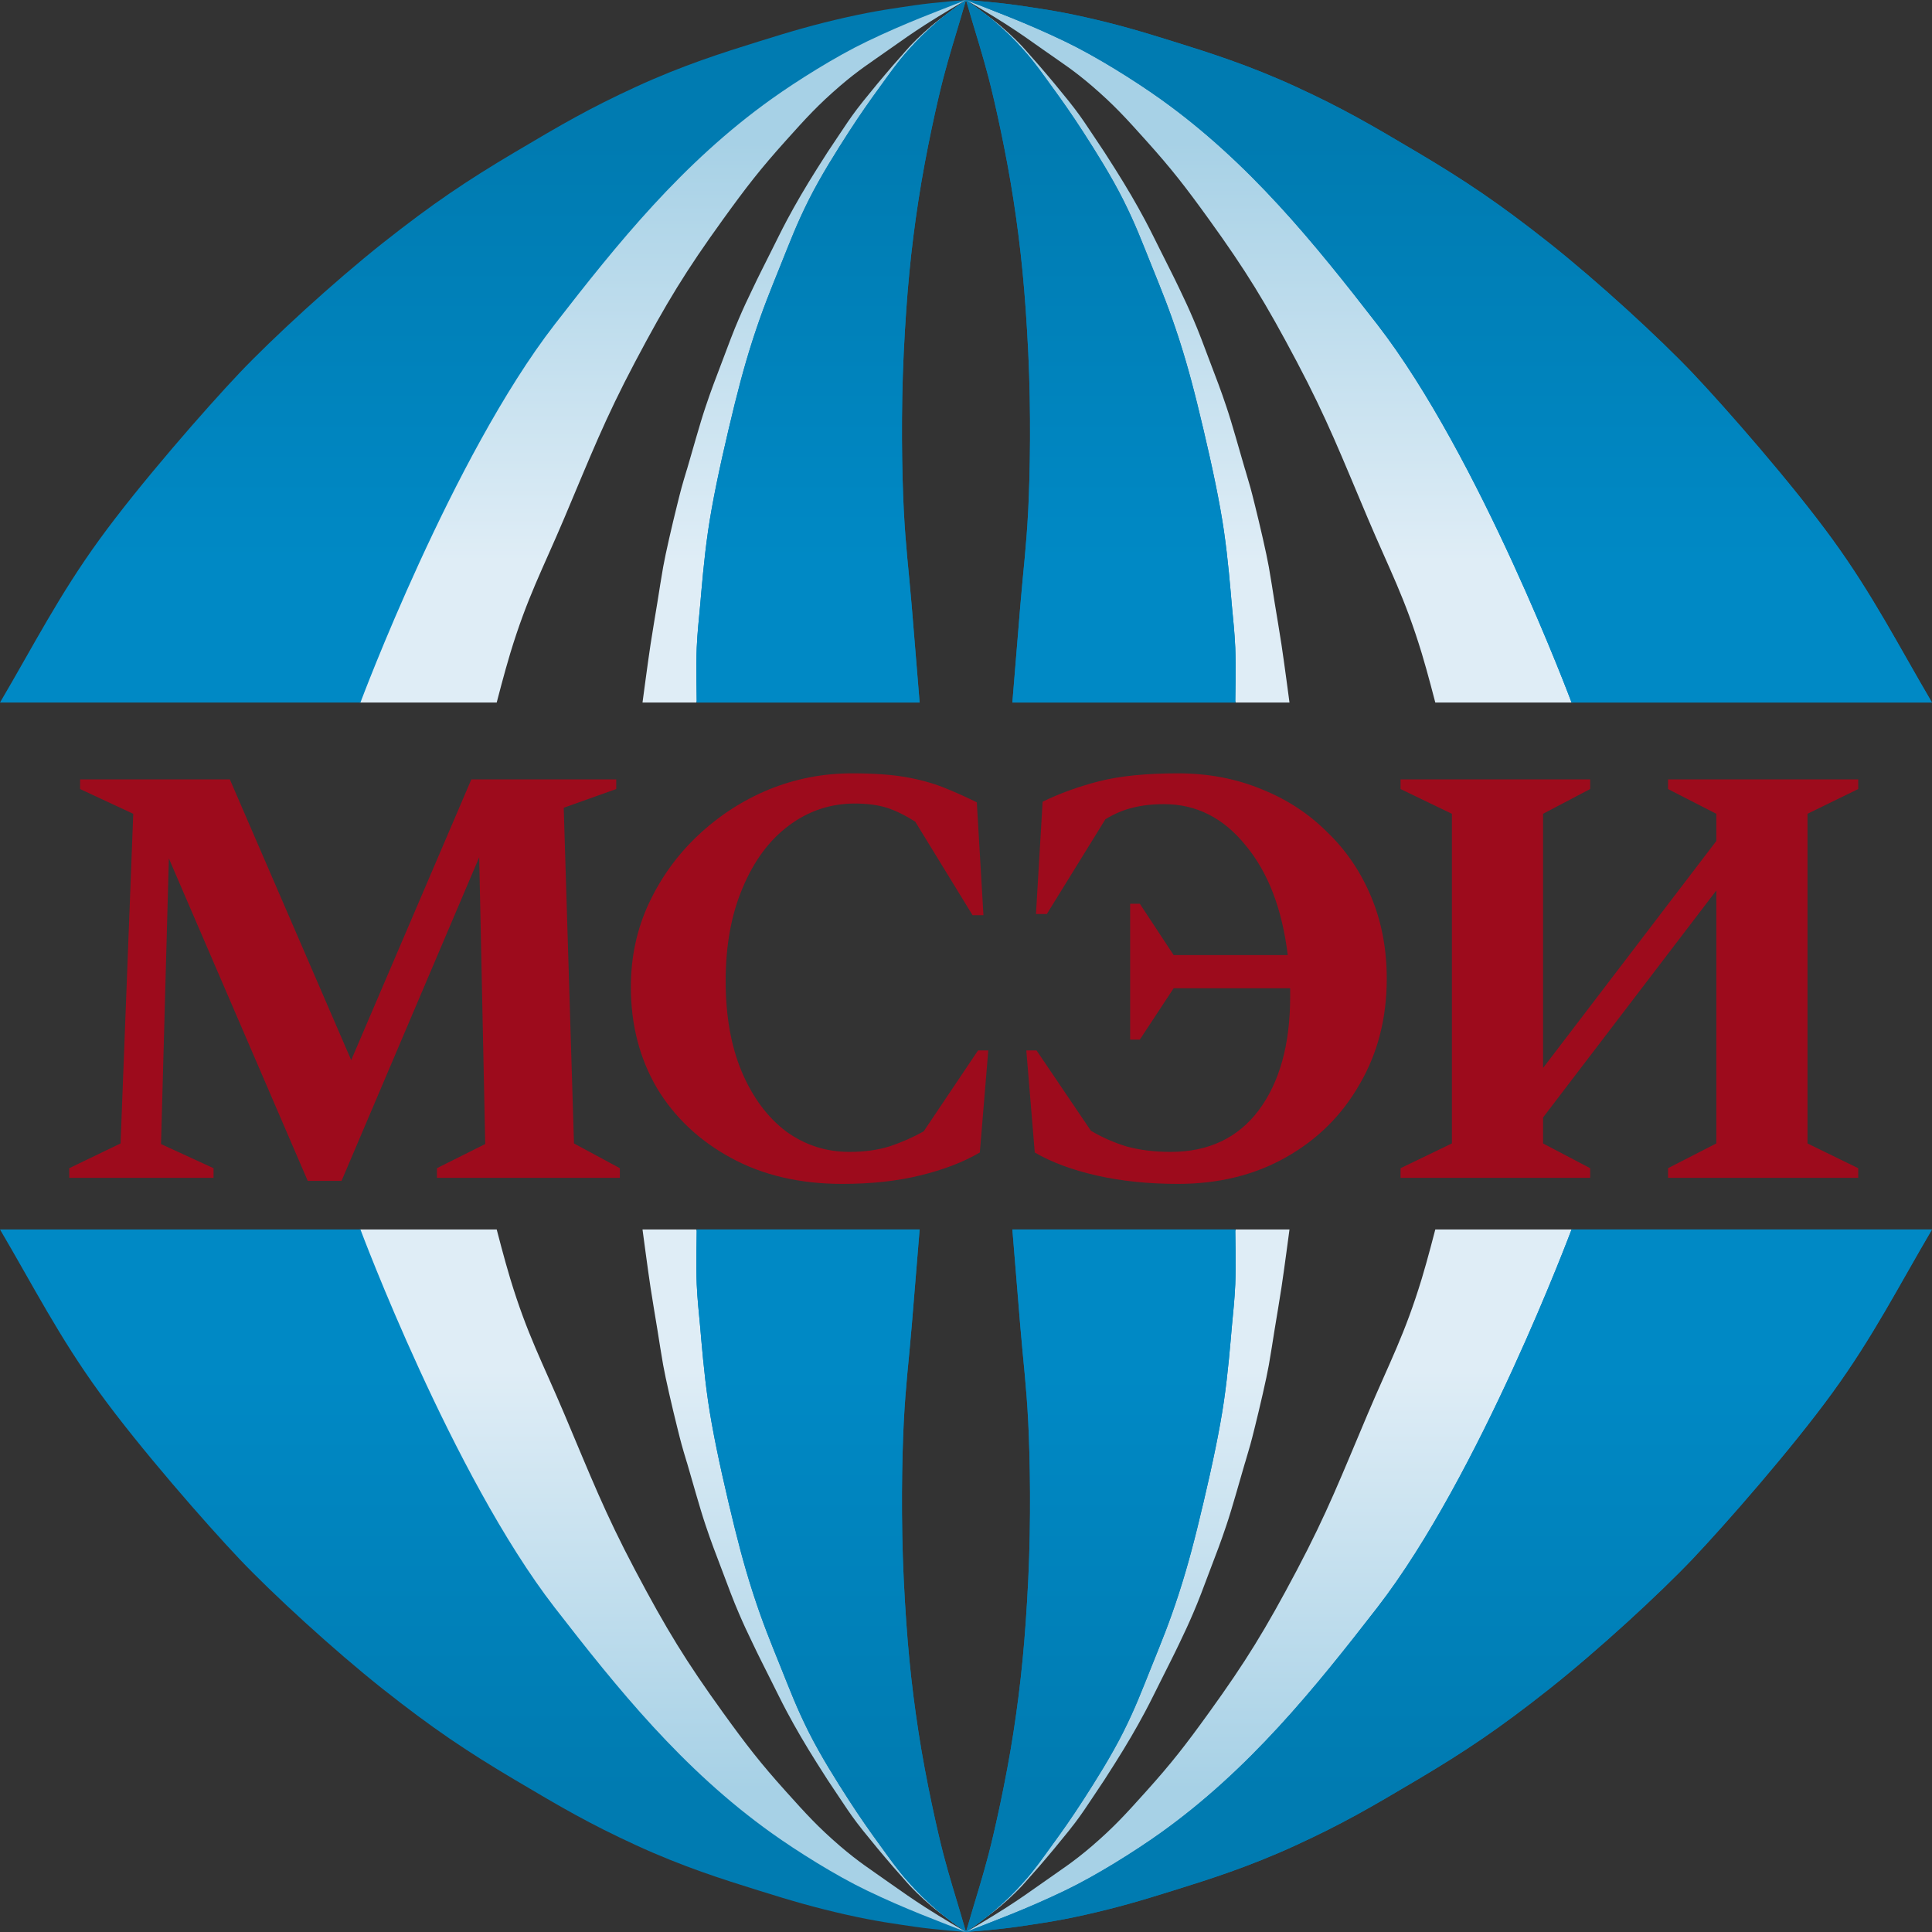
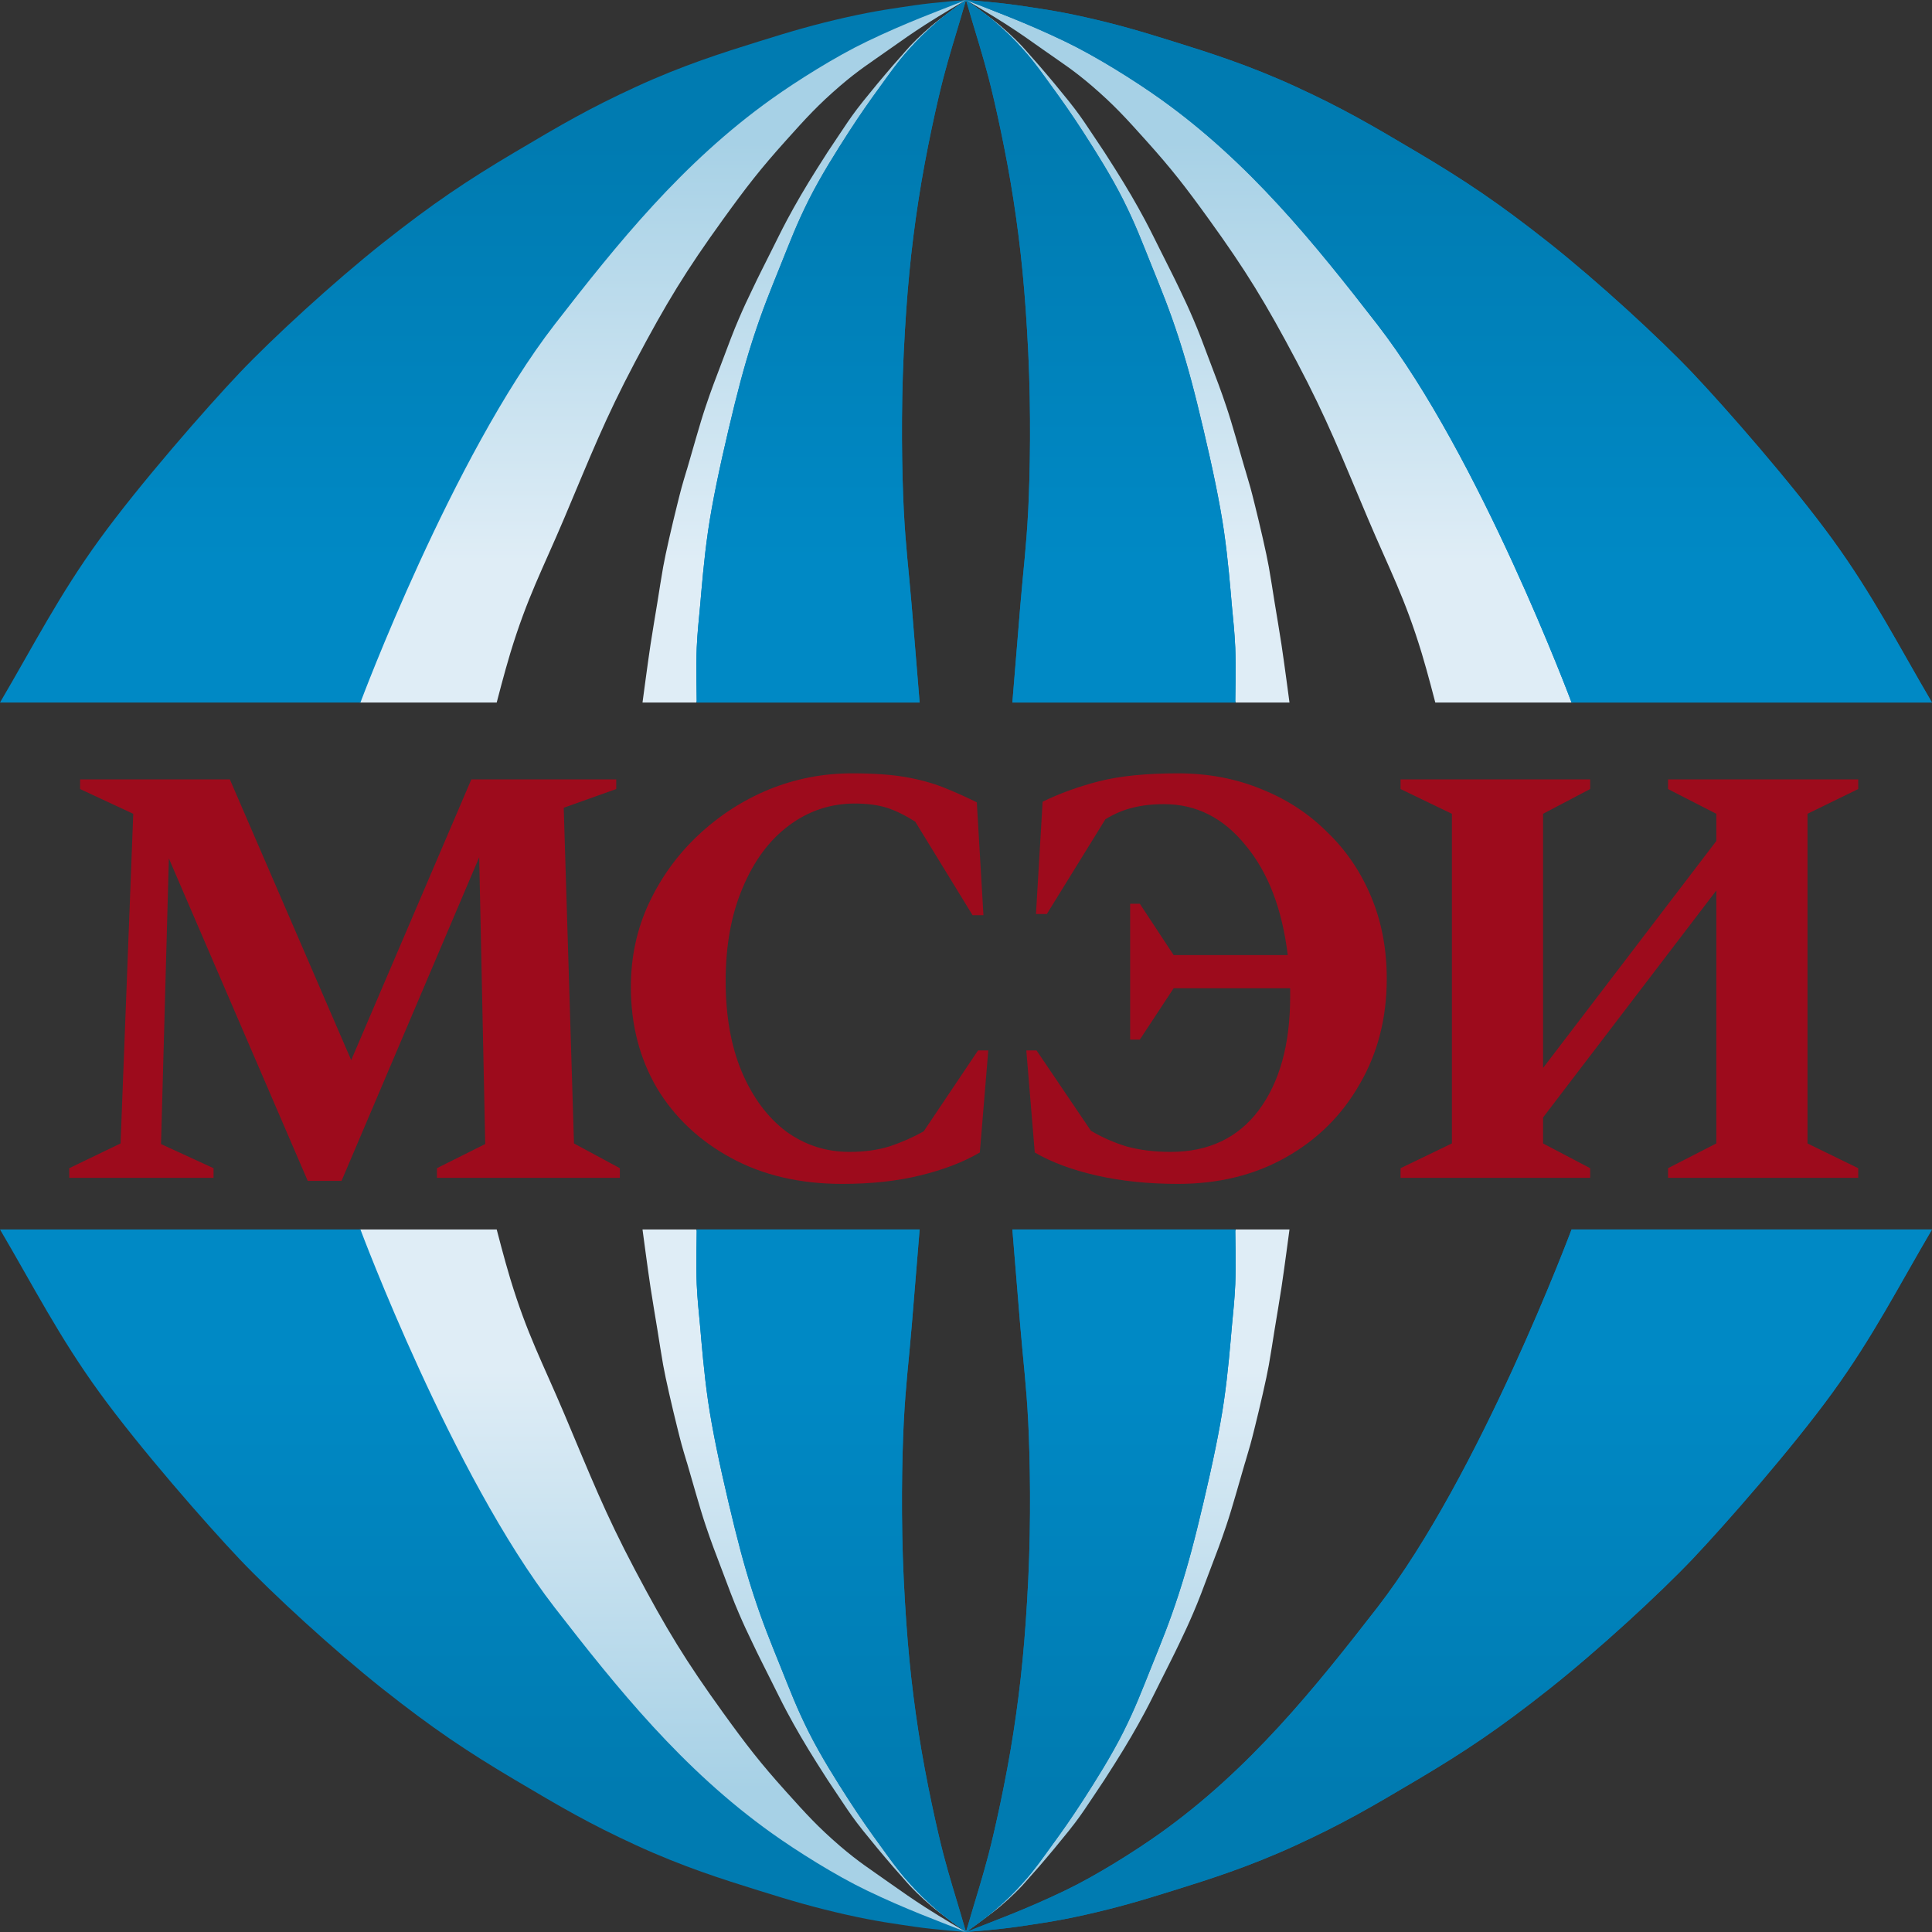
<svg xmlns="http://www.w3.org/2000/svg" version="1.1" width="1000" height="1000">
  <rect width="100%" height="100%" fill="#333333" stroke="none" />
  <style> #light-icon { display: inline; } #dark-icon { display: none; } @media (prefers-color-scheme: dark) { #light-icon { display: none; } #dark-icon { display: inline; } } </style>
  <g id="light-icon">
    <svg version="1.1" width="1000" height="1000">
      <g>
        <g transform="matrix(31.25,0,0,31.25,0,0)">
          <svg version="1.1" width="32" height="32">
            <svg width="32" height="32" viewBox="0 0 32 32" fill="none">
              <g clip-path="url(#clip0_23_46)">
                <path d="M23.773 11.636H26.047V9.047L23.288 3.636L19.579 1.105C19.579 1.105 17.579 0.384 16.876 0.204C16.173 0.023 16 0 16 0C16 0 16.411 0.239 16.671 0.407C16.906 0.559 17.036 0.651 17.267 0.815C17.591 1.044 17.777 1.158 18.088 1.425C18.452 1.739 18.644 1.95 18.982 2.327C19.408 2.801 19.635 3.094 20.026 3.636C20.638 4.485 20.959 5.008 21.48 5.993C21.985 6.948 22.216 7.548 22.654 8.582C23.018 9.442 23.266 9.891 23.549 10.822C23.644 11.134 23.773 11.636 23.773 11.636Z" fill="url(#paint0_linear_23_46)" />
                <path d="M8.227 11.636H5.953V9.047L8.712 3.636L12.421 1.105C12.421 1.105 14.421 0.384 15.124 0.204C15.827 0.023 16 0 16 0C16 0 15.589 0.239 15.329 0.407C15.094 0.559 14.964 0.651 14.732 0.815C14.409 1.044 14.223 1.158 13.912 1.425C13.548 1.739 13.356 1.95 13.018 2.327C12.592 2.801 12.365 3.094 11.974 3.636C11.362 4.485 11.041 5.008 10.52 5.993C10.015 6.948 9.783 7.548 9.346 8.582C8.982 9.442 8.734 9.891 8.451 10.822C8.356 11.134 8.227 11.636 8.227 11.636Z" fill="url(#paint1_linear_23_46)" />
                <path d="M10.642 11.636H11.535L16 0C16 0 15.747 0.181 15.562 0.321C15.377 0.461 15.189 0.642 15.106 0.729C15.022 0.816 14.979 0.871 14.897 0.962C14.815 1.054 14.757 1.121 14.669 1.225C14.564 1.348 14.506 1.419 14.403 1.546C14.321 1.647 14.274 1.702 14.194 1.808C14.071 1.971 14.007 2.072 13.89 2.246C13.747 2.458 13.667 2.579 13.529 2.8C13.424 2.968 13.365 3.063 13.263 3.237C13.172 3.394 13.122 3.483 13.035 3.645C12.928 3.846 12.873 3.965 12.769 4.17C12.65 4.409 12.556 4.591 12.466 4.783C12.374 4.974 12.323 5.081 12.238 5.279C12.152 5.476 12.059 5.725 11.953 6.008C11.846 6.29 11.784 6.447 11.687 6.737C11.589 7.027 11.471 7.461 11.383 7.758L11.374 7.786C11.293 8.055 11.285 8.083 11.212 8.378C11.136 8.683 11.024 9.164 10.984 9.391C10.944 9.617 10.926 9.746 10.889 9.974C10.852 10.202 10.817 10.4 10.775 10.674C10.733 10.948 10.642 11.636 10.642 11.636Z" fill="url(#paint2_linear_23_46)" />
                <path d="M21.358 11.636H20.465L16 0C16 0 16.253 0.181 16.438 0.321C16.623 0.461 16.811 0.642 16.894 0.729C16.978 0.816 17.021 0.871 17.103 0.962C17.185 1.054 17.243 1.121 17.331 1.225C17.436 1.348 17.494 1.419 17.597 1.546C17.679 1.647 17.726 1.702 17.806 1.808C17.929 1.971 17.993 2.072 18.11 2.246C18.253 2.458 18.333 2.579 18.471 2.8C18.576 2.968 18.635 3.063 18.737 3.237C18.828 3.394 18.878 3.483 18.965 3.645C19.072 3.846 19.127 3.965 19.231 4.17C19.35 4.409 19.444 4.591 19.535 4.783C19.626 4.974 19.677 5.081 19.762 5.279C19.848 5.476 19.941 5.725 20.047 6.008C20.154 6.29 20.216 6.447 20.313 6.737C20.411 7.027 20.529 7.461 20.617 7.758L20.626 7.786C20.706 8.055 20.715 8.083 20.788 8.378C20.864 8.683 20.976 9.164 21.016 9.391C21.056 9.617 21.074 9.746 21.111 9.974C21.148 10.202 21.183 10.4 21.225 10.674C21.267 10.948 21.358 11.636 21.358 11.636Z" fill="url(#paint3_linear_23_46)" />
                <path d="M15.232 11.636H11.54C11.54 11.636 11.528 11.004 11.54 10.728C11.553 10.452 11.572 10.299 11.597 10.024C11.621 9.75 11.659 9.268 11.728 8.793C11.797 8.318 11.922 7.729 12.065 7.123C12.208 6.516 12.32 6.083 12.477 5.598C12.635 5.114 12.753 4.829 12.927 4.397C13.101 3.964 13.194 3.715 13.395 3.312C13.597 2.91 13.853 2.506 14.051 2.198C14.25 1.89 14.404 1.672 14.576 1.436C14.748 1.201 14.841 1.06 15.026 0.85C15.21 0.64 15.354 0.504 15.532 0.352C15.71 0.199 16 0 16 0C16 0 15.931 0.232 15.888 0.381C15.844 0.53 15.719 0.929 15.625 1.29C15.531 1.65 15.337 2.506 15.213 3.312C15.089 4.118 15.018 4.84 14.969 5.833C14.921 6.826 14.938 7.814 14.969 8.441C15.001 9.068 15.049 9.415 15.101 10.039L15.232 11.636Z" fill="#007BB1" />
                <path d="M15.232 11.636H11.54C11.54 11.636 11.528 11.004 11.54 10.728C11.553 10.452 11.572 10.299 11.597 10.024C11.621 9.75 11.659 9.268 11.728 8.793C11.797 8.318 11.922 7.729 12.065 7.123C12.208 6.516 12.32 6.083 12.477 5.598C12.635 5.114 12.753 4.829 12.927 4.397C13.101 3.964 13.194 3.715 13.395 3.312C13.597 2.91 13.853 2.506 14.051 2.198C14.25 1.89 14.404 1.672 14.576 1.436C14.748 1.201 14.841 1.06 15.026 0.85C15.21 0.64 15.354 0.504 15.532 0.352C15.71 0.199 16 0 16 0C16 0 15.931 0.232 15.888 0.381C15.844 0.53 15.719 0.929 15.625 1.29C15.531 1.65 15.337 2.506 15.213 3.312C15.089 4.118 15.018 4.84 14.969 5.833C14.921 6.826 14.938 7.814 14.969 8.441C15.001 9.068 15.049 9.415 15.101 10.039L15.232 11.636Z" fill="url(#paint4_linear_23_46)" />
                <path d="M16.768 11.636H20.46C20.46 11.636 20.472 11.004 20.46 10.728C20.447 10.452 20.428 10.299 20.403 10.024C20.379 9.75 20.341 9.268 20.272 8.793C20.203 8.318 20.078 7.729 19.935 7.123C19.792 6.516 19.68 6.083 19.523 5.598C19.365 5.114 19.247 4.829 19.073 4.397C18.899 3.964 18.806 3.715 18.605 3.312C18.403 2.91 18.147 2.506 17.949 2.198C17.75 1.89 17.596 1.672 17.424 1.436C17.252 1.201 17.159 1.06 16.974 0.85C16.79 0.64 16.646 0.504 16.468 0.352C16.29 0.199 16 0 16 0C16 0 16.069 0.232 16.112 0.381C16.156 0.53 16.281 0.929 16.375 1.29C16.469 1.65 16.663 2.506 16.787 3.312C16.911 4.118 16.982 4.84 17.031 5.833C17.079 6.826 17.062 7.814 17.031 8.441C16.999 9.068 16.951 9.415 16.899 10.039L16.768 11.636Z" fill="#007BB1" />
                <path d="M16.768 11.636H20.46C20.46 11.636 20.472 11.004 20.46 10.728C20.447 10.452 20.428 10.299 20.403 10.024C20.379 9.75 20.341 9.268 20.272 8.793C20.203 8.318 20.078 7.729 19.935 7.123C19.792 6.516 19.68 6.083 19.523 5.598C19.365 5.114 19.247 4.829 19.073 4.397C18.899 3.964 18.806 3.715 18.605 3.312C18.403 2.91 18.147 2.506 17.949 2.198C17.75 1.89 17.596 1.672 17.424 1.436C17.252 1.201 17.159 1.06 16.974 0.85C16.79 0.64 16.646 0.504 16.468 0.352C16.29 0.199 16 0 16 0C16 0 16.069 0.232 16.112 0.381C16.156 0.53 16.281 0.929 16.375 1.29C16.469 1.65 16.663 2.506 16.787 3.312C16.911 4.118 16.982 4.84 17.031 5.833C17.079 6.826 17.062 7.814 17.031 8.441C16.999 9.068 16.951 9.415 16.899 10.039L16.768 11.636Z" fill="url(#paint5_linear_23_46)" />
                <path d="M26.03 11.636H32C31.446 10.694 31.021 9.855 30.353 8.936C29.686 8.016 28.58 6.754 28.033 6.177C27.485 5.601 26.479 4.674 25.656 4.022C24.833 3.371 24.27 2.994 23.485 2.528C22.701 2.063 22.239 1.793 21.464 1.437C20.69 1.081 20.024 0.871 19.443 0.69C18.863 0.508 18.492 0.402 17.984 0.287C17.475 0.173 17.17 0.135 16.842 0.086C16.514 0.038 16 0 16 0C16.467 0.185 17.002 0.379 17.647 0.69C18.159 0.936 18.8 1.339 19.219 1.638C20.697 2.693 21.775 4.036 22.812 5.373C24.511 7.566 26.03 11.636 26.03 11.636Z" fill="#007BB1" />
                <path d="M26.03 11.636H32C31.446 10.694 31.021 9.855 30.353 8.936C29.686 8.016 28.58 6.754 28.033 6.177C27.485 5.601 26.479 4.674 25.656 4.022C24.833 3.371 24.27 2.994 23.485 2.528C22.701 2.063 22.239 1.793 21.464 1.437C20.69 1.081 20.024 0.871 19.443 0.69C18.863 0.508 18.492 0.402 17.984 0.287C17.475 0.173 17.17 0.135 16.842 0.086C16.514 0.038 16 0 16 0C16.467 0.185 17.002 0.379 17.647 0.69C18.159 0.936 18.8 1.339 19.219 1.638C20.697 2.693 21.775 4.036 22.812 5.373C24.511 7.566 26.03 11.636 26.03 11.636Z" fill="url(#paint6_linear_23_46)" />
                <path d="M5.97 11.636H0C0.554 10.694 0.979 9.855 1.647 8.936C2.314 8.016 3.42 6.754 3.967 6.177C4.514 5.601 5.521 4.674 6.344 4.022C7.167 3.371 7.73 2.994 8.515 2.528C9.299 2.063 9.761 1.793 10.536 1.437C11.31 1.081 11.976 0.871 12.557 0.69C13.137 0.508 13.508 0.402 14.016 0.287C14.525 0.173 14.83 0.135 15.158 0.086C15.486 0.038 16 0 16 0C15.533 0.185 14.998 0.379 14.353 0.69C13.841 0.936 13.2 1.339 12.781 1.638C11.303 2.693 10.225 4.036 9.188 5.373C7.489 7.566 5.97 11.636 5.97 11.636Z" fill="url(#paint7_linear_23_46)" />
-                 <path d="M23.773 20.364H26.047V22.953L23.288 28.364L19.579 30.895C19.579 30.895 17.579 31.616 16.876 31.796C16.173 31.977 16 32 16 32C16 32 16.411 31.761 16.671 31.593C16.906 31.441 17.036 31.349 17.267 31.186C17.591 30.956 17.777 30.842 18.088 30.575C18.452 30.261 18.644 30.049 18.982 29.673C19.408 29.199 19.635 28.906 20.026 28.364C20.638 27.515 20.959 26.992 21.48 26.007C21.985 25.052 22.216 24.452 22.654 23.418C23.018 22.558 23.266 22.109 23.549 21.178C23.644 20.866 23.773 20.364 23.773 20.364Z" fill="url(#paint8_linear_23_46)" />
                <path d="M8.227 20.364H5.953V22.953L8.712 28.364L12.421 30.895C12.421 30.895 14.421 31.616 15.124 31.796C15.827 31.977 16 32 16 32C16 32 15.589 31.761 15.329 31.593C15.094 31.441 14.964 31.349 14.732 31.186C14.409 30.956 14.223 30.842 13.912 30.575C13.548 30.261 13.356 30.049 13.018 29.673C12.592 29.199 12.365 28.906 11.974 28.364C11.362 27.515 11.041 26.992 10.52 26.007C10.015 25.052 9.783 24.452 9.346 23.418C8.982 22.558 8.734 22.109 8.451 21.178C8.356 20.866 8.227 20.364 8.227 20.364Z" fill="url(#paint9_linear_23_46)" />
                <path d="M10.642 20.364H11.535L16 32C16 32 15.747 31.82 15.562 31.679C15.377 31.539 15.189 31.358 15.106 31.271C15.022 31.184 14.979 31.129 14.897 31.038C14.815 30.947 14.757 30.879 14.669 30.775C14.564 30.652 14.506 30.581 14.403 30.454C14.321 30.353 14.274 30.298 14.194 30.192C14.071 30.029 14.007 29.928 13.89 29.754C13.747 29.542 13.667 29.421 13.529 29.2C13.424 29.032 13.365 28.937 13.263 28.763C13.172 28.606 13.122 28.517 13.035 28.355C12.928 28.154 12.873 28.035 12.769 27.83C12.65 27.591 12.556 27.409 12.466 27.217C12.374 27.026 12.323 26.919 12.238 26.721C12.152 26.524 12.059 26.275 11.953 25.992C11.846 25.71 11.784 25.553 11.687 25.263C11.589 24.973 11.471 24.539 11.383 24.242L11.374 24.214C11.293 23.945 11.285 23.917 11.212 23.622C11.136 23.317 11.024 22.836 10.984 22.609C10.944 22.383 10.926 22.254 10.889 22.026C10.852 21.798 10.817 21.6 10.775 21.326C10.733 21.052 10.642 20.364 10.642 20.364Z" fill="url(#paint10_linear_23_46)" />
                <path d="M21.358 20.364H20.465L16 32C16 32 16.253 31.82 16.438 31.679C16.623 31.539 16.811 31.358 16.894 31.271C16.978 31.184 17.021 31.129 17.103 31.038C17.185 30.947 17.243 30.879 17.331 30.775C17.436 30.652 17.494 30.581 17.597 30.454C17.679 30.353 17.726 30.298 17.806 30.192C17.929 30.029 17.993 29.928 18.11 29.754C18.253 29.542 18.333 29.421 18.471 29.2C18.576 29.032 18.635 28.937 18.737 28.763C18.828 28.606 18.878 28.517 18.965 28.355C19.072 28.154 19.127 28.035 19.231 27.83C19.35 27.591 19.444 27.409 19.535 27.217C19.626 27.026 19.677 26.919 19.762 26.721C19.848 26.524 19.941 26.275 20.047 25.992C20.154 25.71 20.216 25.553 20.313 25.263C20.411 24.973 20.529 24.539 20.617 24.242L20.626 24.214C20.706 23.945 20.715 23.917 20.788 23.622C20.864 23.317 20.976 22.836 21.016 22.609C21.056 22.383 21.074 22.254 21.111 22.026C21.148 21.798 21.183 21.6 21.225 21.326C21.267 21.052 21.358 20.364 21.358 20.364Z" fill="url(#paint11_linear_23_46)" />
                <path d="M15.232 20.364H11.54C11.54 20.364 11.528 20.996 11.54 21.272C11.553 21.548 11.572 21.701 11.597 21.976C11.621 22.25 11.659 22.732 11.728 23.207C11.797 23.682 11.922 24.271 12.065 24.878C12.208 25.484 12.32 25.917 12.477 26.402C12.635 26.886 12.753 27.171 12.927 27.603C13.101 28.036 13.194 28.285 13.395 28.688C13.597 29.09 13.853 29.494 14.051 29.802C14.25 30.11 14.404 30.328 14.576 30.564C14.748 30.799 14.841 30.94 15.026 31.15C15.21 31.36 15.354 31.496 15.532 31.648C15.71 31.801 16 32 16 32C16 32 15.931 31.768 15.888 31.619C15.844 31.47 15.719 31.071 15.625 30.71C15.531 30.35 15.337 29.494 15.213 28.688C15.089 27.882 15.018 27.16 14.969 26.167C14.921 25.174 14.938 24.186 14.969 23.558C15.001 22.931 15.049 22.585 15.101 21.961L15.232 20.364Z" fill="#007BB1" />
                <path d="M15.232 20.364H11.54C11.54 20.364 11.528 20.996 11.54 21.272C11.553 21.548 11.572 21.701 11.597 21.976C11.621 22.25 11.659 22.732 11.728 23.207C11.797 23.682 11.922 24.271 12.065 24.878C12.208 25.484 12.32 25.917 12.477 26.402C12.635 26.886 12.753 27.171 12.927 27.603C13.101 28.036 13.194 28.285 13.395 28.688C13.597 29.09 13.853 29.494 14.051 29.802C14.25 30.11 14.404 30.328 14.576 30.564C14.748 30.799 14.841 30.94 15.026 31.15C15.21 31.36 15.354 31.496 15.532 31.648C15.71 31.801 16 32 16 32C16 32 15.931 31.768 15.888 31.619C15.844 31.47 15.719 31.071 15.625 30.71C15.531 30.35 15.337 29.494 15.213 28.688C15.089 27.882 15.018 27.16 14.969 26.167C14.921 25.174 14.938 24.186 14.969 23.558C15.001 22.931 15.049 22.585 15.101 21.961L15.232 20.364Z" fill="url(#paint12_linear_23_46)" />
                <path d="M16.768 20.364H20.46C20.46 20.364 20.472 20.996 20.46 21.272C20.447 21.548 20.428 21.701 20.403 21.976C20.379 22.25 20.341 22.732 20.272 23.207C20.203 23.682 20.078 24.271 19.935 24.878C19.792 25.484 19.68 25.917 19.523 26.402C19.365 26.886 19.247 27.171 19.073 27.603C18.899 28.036 18.806 28.285 18.605 28.688C18.403 29.09 18.147 29.494 17.949 29.802C17.75 30.11 17.596 30.328 17.424 30.564C17.252 30.799 17.159 30.94 16.974 31.15C16.79 31.36 16.646 31.496 16.468 31.648C16.29 31.801 16 32 16 32C16 32 16.069 31.768 16.112 31.619C16.156 31.47 16.281 31.071 16.375 30.71C16.469 30.35 16.663 29.494 16.787 28.688C16.911 27.882 16.982 27.16 17.031 26.167C17.079 25.174 17.062 24.186 17.031 23.558C16.999 22.931 16.951 22.585 16.899 21.961L16.768 20.364Z" fill="#007BB1" />
                <path d="M16.768 20.364H20.46C20.46 20.364 20.472 20.996 20.46 21.272C20.447 21.548 20.428 21.701 20.403 21.976C20.379 22.25 20.341 22.732 20.272 23.207C20.203 23.682 20.078 24.271 19.935 24.878C19.792 25.484 19.68 25.917 19.523 26.402C19.365 26.886 19.247 27.171 19.073 27.603C18.899 28.036 18.806 28.285 18.605 28.688C18.403 29.09 18.147 29.494 17.949 29.802C17.75 30.11 17.596 30.328 17.424 30.564C17.252 30.799 17.159 30.94 16.974 31.15C16.79 31.36 16.646 31.496 16.468 31.648C16.29 31.801 16 32 16 32C16 32 16.069 31.768 16.112 31.619C16.156 31.47 16.281 31.071 16.375 30.71C16.469 30.35 16.663 29.494 16.787 28.688C16.911 27.882 16.982 27.16 17.031 26.167C17.079 25.174 17.062 24.186 17.031 23.558C16.999 22.931 16.951 22.585 16.899 21.961L16.768 20.364Z" fill="url(#paint13_linear_23_46)" />
                <path d="M26.03 20.364H32C31.446 21.306 31.021 22.145 30.353 23.064C29.686 23.984 28.58 25.246 28.033 25.823C27.485 26.399 26.479 27.326 25.656 27.978C24.833 28.629 24.27 29.006 23.485 29.472C22.701 29.937 22.239 30.207 21.464 30.563C20.69 30.919 20.024 31.129 19.443 31.31C18.863 31.492 18.492 31.598 17.984 31.713C17.475 31.827 17.17 31.865 16.842 31.914C16.514 31.962 16 32 16 32C16.467 31.815 17.002 31.621 17.647 31.31C18.159 31.064 18.8 30.661 19.219 30.362C20.697 29.307 21.775 27.964 22.812 26.627C24.511 24.434 26.03 20.364 26.03 20.364Z" fill="#007BB1" />
                <path d="M26.03 20.364H32C31.446 21.306 31.021 22.145 30.353 23.064C29.686 23.984 28.58 25.246 28.033 25.823C27.485 26.399 26.479 27.326 25.656 27.978C24.833 28.629 24.27 29.006 23.485 29.472C22.701 29.937 22.239 30.207 21.464 30.563C20.69 30.919 20.024 31.129 19.443 31.31C18.863 31.492 18.492 31.598 17.984 31.713C17.475 31.827 17.17 31.865 16.842 31.914C16.514 31.962 16 32 16 32C16.467 31.815 17.002 31.621 17.647 31.31C18.159 31.064 18.8 30.661 19.219 30.362C20.697 29.307 21.775 27.964 22.812 26.627C24.511 24.434 26.03 20.364 26.03 20.364Z" fill="url(#paint14_linear_23_46)" />
                <path d="M5.97 20.364H0C0.554 21.306 0.979 22.145 1.647 23.064C2.314 23.984 3.42 25.246 3.967 25.823C4.514 26.399 5.521 27.326 6.344 27.978C7.167 28.629 7.73 29.006 8.515 29.472C9.299 29.937 9.761 30.207 10.536 30.563C11.31 30.919 11.976 31.129 12.557 31.31C13.137 31.492 13.508 31.598 14.016 31.713C14.525 31.827 14.83 31.865 15.158 31.914C15.486 31.962 16 32 16 32C15.533 31.815 14.998 31.621 14.353 31.31C13.841 31.064 13.2 30.661 12.781 30.362C11.303 29.307 10.225 27.964 9.188 26.627C7.489 24.434 5.97 20.364 5.97 20.364Z" fill="url(#paint15_linear_23_46)" />
                <path d="M1.147 19.509V19.349L1.997 18.939L2.207 13.479L1.327 13.069V12.909H3.807L5.817 17.559L7.807 12.909H10.207V13.069L9.337 13.379L9.507 18.939L10.267 19.349V19.509H7.237V19.349L8.037 18.949L7.937 14.199L5.657 19.559H5.097L2.797 14.219L2.667 18.949L3.537 19.349V19.509H1.147ZM13.949 19.609C13.249 19.609 12.635 19.466 12.109 19.179C11.582 18.893 11.172 18.506 10.879 18.019C10.592 17.526 10.449 16.969 10.449 16.349C10.449 15.849 10.549 15.386 10.749 14.959C10.949 14.533 11.219 14.159 11.559 13.839C11.905 13.513 12.295 13.259 12.729 13.079C13.169 12.899 13.629 12.809 14.109 12.809C14.462 12.809 14.755 12.829 14.989 12.869C15.222 12.909 15.432 12.966 15.619 13.039C15.805 13.113 15.992 13.196 16.179 13.289L16.289 15.159H16.109L15.159 13.609C14.992 13.503 14.835 13.426 14.689 13.379C14.542 13.333 14.365 13.309 14.159 13.309C13.752 13.309 13.385 13.433 13.059 13.679C12.739 13.919 12.485 14.263 12.299 14.709C12.112 15.149 12.019 15.663 12.019 16.249C12.019 16.829 12.109 17.333 12.289 17.759C12.469 18.179 12.712 18.506 13.019 18.739C13.332 18.966 13.682 19.079 14.069 19.079C14.315 19.079 14.535 19.049 14.729 18.989C14.929 18.923 15.119 18.839 15.299 18.739L16.199 17.399H16.369L16.229 19.089C15.955 19.249 15.625 19.376 15.239 19.469C14.859 19.563 14.429 19.609 13.949 19.609ZM19.389 19.079C20.016 19.079 20.503 18.849 20.849 18.389C21.196 17.923 21.369 17.296 21.369 16.509C21.369 16.463 21.369 16.416 21.369 16.369H19.439L18.879 17.219H18.719V14.969H18.879L19.439 15.819H21.329C21.236 15.053 21.003 14.446 20.629 13.999C20.263 13.546 19.813 13.319 19.279 13.319C19.086 13.319 18.913 13.339 18.759 13.379C18.613 13.413 18.463 13.476 18.309 13.569L17.339 15.139H17.159L17.269 13.279C17.556 13.139 17.869 13.026 18.209 12.939C18.549 12.853 18.983 12.809 19.509 12.809C20.009 12.809 20.469 12.896 20.889 13.069C21.309 13.236 21.673 13.473 21.979 13.779C22.293 14.079 22.536 14.436 22.709 14.849C22.883 15.263 22.969 15.716 22.969 16.209C22.969 16.863 22.819 17.446 22.519 17.959C22.226 18.473 21.819 18.876 21.299 19.169C20.779 19.463 20.183 19.609 19.509 19.609C19.023 19.609 18.573 19.563 18.159 19.469C17.753 19.376 17.413 19.249 17.139 19.089L16.999 17.399H17.169L18.069 18.729C18.249 18.836 18.446 18.923 18.659 18.989C18.879 19.049 19.123 19.079 19.389 19.079ZM23.198 19.509V19.349L24.048 18.939V13.479L23.198 13.069V12.909H26.338V13.069L25.558 13.479V17.689L28.428 13.929V13.479L27.628 13.069V12.909H30.778V13.069L29.938 13.479V18.939L30.778 19.349V19.509H27.628V19.349L28.428 18.939V14.749L25.558 18.509V18.939L26.338 19.349V19.509H23.198Z" fill="#9D0B1C" />
              </g>
              <defs>
                <linearGradient id="paint0_linear_23_46" x1="21.023" y1="0" x2="21.023" y2="11.636" gradientUnits="userSpaceOnUse">
                  <stop offset="0.202" stop-color="#A7D1E6" />
                  <stop offset="0.8" stop-color="#DFEDF6" />
                </linearGradient>
                <linearGradient id="paint1_linear_23_46" x1="10.977" y1="0" x2="10.977" y2="11.636" gradientUnits="userSpaceOnUse">
                  <stop offset="0.202" stop-color="#A7D1E6" />
                  <stop offset="0.8" stop-color="#DFEDF6" />
                </linearGradient>
                <linearGradient id="paint2_linear_23_46" x1="13.321" y1="0" x2="13.321" y2="11.636" gradientUnits="userSpaceOnUse">
                  <stop offset="0.202" stop-color="#A7D1E6" />
                  <stop offset="0.8" stop-color="#DFEDF6" />
                </linearGradient>
                <linearGradient id="paint3_linear_23_46" x1="18.679" y1="0" x2="18.679" y2="11.636" gradientUnits="userSpaceOnUse">
                  <stop offset="0.202" stop-color="#A7D1E6" />
                  <stop offset="0.8" stop-color="#DFEDF6" />
                </linearGradient>
                <linearGradient id="paint4_linear_23_46" x1="13.767" y1="0" x2="13.767" y2="11.636" gradientUnits="userSpaceOnUse">
                  <stop offset="0.2" stop-color="#007BB1" />
                  <stop offset="0.8" stop-color="#0089C5" />
                </linearGradient>
                <linearGradient id="paint5_linear_23_46" x1="18.233" y1="0" x2="18.233" y2="11.636" gradientUnits="userSpaceOnUse">
                  <stop offset="0.2" stop-color="#007BB1" />
                  <stop offset="0.8" stop-color="#0089C5" />
                </linearGradient>
                <linearGradient id="paint6_linear_23_46" x1="24" y1="0" x2="24" y2="11.636" gradientUnits="userSpaceOnUse">
                  <stop offset="0.2" stop-color="#007BB1" />
                  <stop offset="0.8" stop-color="#0089C5" />
                </linearGradient>
                <linearGradient id="paint7_linear_23_46" x1="8" y1="0" x2="8" y2="11.636" gradientUnits="userSpaceOnUse">
                  <stop offset="0.2" stop-color="#007BB1" />
                  <stop offset="0.8" stop-color="#0089C5" />
                </linearGradient>
                <linearGradient id="paint8_linear_23_46" x1="21.023" y1="32" x2="21.023" y2="20.364" gradientUnits="userSpaceOnUse">
                  <stop offset="0.202" stop-color="#A7D1E6" />
                  <stop offset="0.8" stop-color="#DFEDF6" />
                </linearGradient>
                <linearGradient id="paint9_linear_23_46" x1="10.977" y1="32" x2="10.977" y2="20.364" gradientUnits="userSpaceOnUse">
                  <stop offset="0.202" stop-color="#A7D1E6" />
                  <stop offset="0.8" stop-color="#DFEDF6" />
                </linearGradient>
                <linearGradient id="paint10_linear_23_46" x1="13.321" y1="32" x2="13.321" y2="20.364" gradientUnits="userSpaceOnUse">
                  <stop offset="0.202" stop-color="#A7D1E6" />
                  <stop offset="0.8" stop-color="#DFEDF6" />
                </linearGradient>
                <linearGradient id="paint11_linear_23_46" x1="18.679" y1="32" x2="18.679" y2="20.364" gradientUnits="userSpaceOnUse">
                  <stop offset="0.202" stop-color="#A7D1E6" />
                  <stop offset="0.8" stop-color="#DFEDF6" />
                </linearGradient>
                <linearGradient id="paint12_linear_23_46" x1="13.767" y1="32" x2="13.767" y2="20.364" gradientUnits="userSpaceOnUse">
                  <stop offset="0.2" stop-color="#007BB1" />
                  <stop offset="0.8" stop-color="#0089C5" />
                </linearGradient>
                <linearGradient id="paint13_linear_23_46" x1="18.233" y1="32" x2="18.233" y2="20.364" gradientUnits="userSpaceOnUse">
                  <stop offset="0.2" stop-color="#007BB1" />
                  <stop offset="0.8" stop-color="#0089C5" />
                </linearGradient>
                <linearGradient id="paint14_linear_23_46" x1="24" y1="32" x2="24" y2="20.364" gradientUnits="userSpaceOnUse">
                  <stop offset="0.2" stop-color="#007BB1" />
                  <stop offset="0.8" stop-color="#0089C5" />
                </linearGradient>
                <linearGradient id="paint15_linear_23_46" x1="8" y1="32" x2="8" y2="20.364" gradientUnits="userSpaceOnUse">
                  <stop offset="0.2" stop-color="#007BB1" />
                  <stop offset="0.8" stop-color="#0089C5" />
                </linearGradient>
                <clipPath id="clip0_23_46">
                  <rect width="32" height="32" fill="white" />
                </clipPath>
              </defs>
            </svg>
          </svg>
        </g>
      </g>
    </svg>
  </g>
  <g id="dark-icon">
    <svg version="1.1" width="1000" height="1000">
      <g>
        <g transform="matrix(31.25,0,0,31.25,0,0)">
          <svg version="1.1" width="32" height="32">
            <svg width="32" height="32" viewBox="0 0 32 32" fill="none">
              <g clip-path="url(#clip0_23_69)">
                <path d="M23.773 11.636H26.047V9.047L23.288 3.636L19.579 1.105C19.579 1.105 17.579 0.384 16.876 0.204C16.173 0.023 16 0 16 0C16 0 16.411 0.239 16.671 0.407C16.906 0.559 17.036 0.651 17.267 0.815C17.591 1.044 17.777 1.158 18.088 1.425C18.452 1.739 18.644 1.95 18.982 2.327C19.408 2.801 19.635 3.094 20.026 3.636C20.638 4.485 20.959 5.008 21.48 5.993C21.985 6.948 22.216 7.548 22.654 8.582C23.018 9.442 23.266 9.891 23.549 10.822C23.644 11.134 23.773 11.636 23.773 11.636Z" fill="url(#paint0_linear_23_69)" />
                <path d="M8.227 11.636H5.953V9.047L8.712 3.636L12.421 1.105C12.421 1.105 14.421 0.384 15.124 0.204C15.827 0.023 16 0 16 0C16 0 15.589 0.239 15.329 0.407C15.094 0.559 14.964 0.651 14.732 0.815C14.409 1.044 14.223 1.158 13.912 1.425C13.548 1.739 13.356 1.95 13.018 2.327C12.592 2.801 12.365 3.094 11.974 3.636C11.362 4.485 11.041 5.008 10.52 5.993C10.015 6.948 9.783 7.548 9.346 8.582C8.982 9.442 8.734 9.891 8.451 10.822C8.356 11.134 8.227 11.636 8.227 11.636Z" fill="url(#paint1_linear_23_69)" />
                <path d="M10.642 11.636H11.535L16 0C16 0 15.747 0.181 15.562 0.321C15.377 0.461 15.189 0.642 15.106 0.729C15.022 0.816 14.979 0.871 14.897 0.962C14.815 1.054 14.757 1.121 14.669 1.225C14.564 1.348 14.506 1.419 14.403 1.546C14.321 1.647 14.274 1.702 14.194 1.808C14.071 1.971 14.007 2.072 13.89 2.246C13.747 2.458 13.667 2.579 13.529 2.8C13.424 2.968 13.365 3.063 13.263 3.237C13.172 3.394 13.122 3.483 13.035 3.645C12.928 3.846 12.873 3.965 12.769 4.17C12.65 4.409 12.556 4.591 12.466 4.783C12.374 4.974 12.323 5.081 12.238 5.279C12.152 5.476 12.059 5.725 11.953 6.008C11.846 6.29 11.784 6.447 11.687 6.737C11.589 7.027 11.471 7.461 11.383 7.758L11.374 7.786C11.293 8.055 11.285 8.083 11.212 8.378C11.136 8.683 11.024 9.164 10.984 9.391C10.944 9.617 10.926 9.746 10.889 9.974C10.852 10.202 10.817 10.4 10.775 10.674C10.733 10.948 10.642 11.636 10.642 11.636Z" fill="url(#paint2_linear_23_69)" />
-                 <path d="M21.358 11.636H20.465L16 0C16 0 16.253 0.181 16.438 0.321C16.623 0.461 16.811 0.642 16.894 0.729C16.978 0.816 17.021 0.871 17.103 0.962C17.185 1.054 17.243 1.121 17.331 1.225C17.436 1.348 17.494 1.419 17.597 1.546C17.679 1.647 17.726 1.702 17.806 1.808C17.929 1.971 17.993 2.072 18.11 2.246C18.253 2.458 18.333 2.579 18.471 2.8C18.576 2.968 18.635 3.063 18.737 3.237C18.828 3.394 18.878 3.483 18.965 3.645C19.072 3.846 19.127 3.965 19.231 4.17C19.35 4.409 19.444 4.591 19.535 4.783C19.626 4.974 19.677 5.081 19.762 5.279C19.848 5.476 19.941 5.725 20.047 6.008C20.154 6.29 20.216 6.447 20.313 6.737C20.411 7.027 20.529 7.461 20.617 7.758L20.626 7.786C20.706 8.055 20.715 8.083 20.788 8.378C20.864 8.683 20.976 9.164 21.016 9.391C21.056 9.617 21.074 9.746 21.111 9.974C21.148 10.202 21.183 10.4 21.225 10.674C21.267 10.948 21.358 11.636 21.358 11.636Z" fill="url(#paint3_linear_23_69)" />
                <path d="M15.232 11.636H11.54C11.54 11.636 11.528 11.004 11.54 10.728C11.553 10.452 11.572 10.299 11.597 10.024C11.621 9.75 11.659 9.268 11.728 8.793C11.797 8.318 11.922 7.729 12.065 7.123C12.208 6.516 12.32 6.083 12.477 5.598C12.635 5.114 12.753 4.829 12.927 4.397C13.101 3.964 13.194 3.715 13.395 3.312C13.597 2.91 13.853 2.506 14.051 2.198C14.25 1.89 14.404 1.672 14.576 1.436C14.748 1.201 14.841 1.06 15.026 0.85C15.21 0.64 15.354 0.504 15.532 0.352C15.71 0.199 16 0 16 0C16 0 15.931 0.232 15.888 0.381C15.844 0.53 15.719 0.929 15.625 1.29C15.531 1.65 15.337 2.506 15.213 3.312C15.089 4.118 15.018 4.84 14.969 5.833C14.921 6.826 14.938 7.814 14.969 8.441C15.001 9.068 15.049 9.415 15.101 10.039L15.232 11.636Z" fill="#007BB1" />
                <path d="M15.232 11.636H11.54C11.54 11.636 11.528 11.004 11.54 10.728C11.553 10.452 11.572 10.299 11.597 10.024C11.621 9.75 11.659 9.268 11.728 8.793C11.797 8.318 11.922 7.729 12.065 7.123C12.208 6.516 12.32 6.083 12.477 5.598C12.635 5.114 12.753 4.829 12.927 4.397C13.101 3.964 13.194 3.715 13.395 3.312C13.597 2.91 13.853 2.506 14.051 2.198C14.25 1.89 14.404 1.672 14.576 1.436C14.748 1.201 14.841 1.06 15.026 0.85C15.21 0.64 15.354 0.504 15.532 0.352C15.71 0.199 16 0 16 0C16 0 15.931 0.232 15.888 0.381C15.844 0.53 15.719 0.929 15.625 1.29C15.531 1.65 15.337 2.506 15.213 3.312C15.089 4.118 15.018 4.84 14.969 5.833C14.921 6.826 14.938 7.814 14.969 8.441C15.001 9.068 15.049 9.415 15.101 10.039L15.232 11.636Z" fill="url(#paint4_linear_23_69)" />
-                 <path d="M16.768 11.636H20.46C20.46 11.636 20.472 11.004 20.46 10.728C20.447 10.452 20.428 10.299 20.403 10.024C20.379 9.75 20.341 9.268 20.272 8.793C20.203 8.318 20.078 7.729 19.935 7.123C19.792 6.516 19.68 6.083 19.523 5.598C19.365 5.114 19.247 4.829 19.073 4.397C18.899 3.964 18.806 3.715 18.605 3.312C18.403 2.91 18.147 2.506 17.949 2.198C17.75 1.89 17.596 1.672 17.424 1.436C17.252 1.201 17.159 1.06 16.974 0.85C16.79 0.64 16.646 0.504 16.468 0.352C16.29 0.199 16 0 16 0C16 0 16.069 0.232 16.112 0.381C16.156 0.53 16.281 0.929 16.375 1.29C16.469 1.65 16.663 2.506 16.787 3.312C16.911 4.118 16.982 4.84 17.031 5.833C17.079 6.826 17.062 7.814 17.031 8.441C16.999 9.068 16.951 9.415 16.899 10.039L16.768 11.636Z" fill="#007BB1" />
+                 <path d="M16.768 11.636H20.46C20.46 11.636 20.472 11.004 20.46 10.728C20.447 10.452 20.428 10.299 20.403 10.024C20.379 9.75 20.341 9.268 20.272 8.793C20.203 8.318 20.078 7.729 19.935 7.123C19.792 6.516 19.68 6.083 19.523 5.598C19.365 5.114 19.247 4.829 19.073 4.397C18.899 3.964 18.806 3.715 18.605 3.312C18.403 2.91 18.147 2.506 17.949 2.198C17.75 1.89 17.596 1.672 17.424 1.436C17.252 1.201 17.159 1.06 16.974 0.85C16.79 0.64 16.646 0.504 16.468 0.352C16 0 16.069 0.232 16.112 0.381C16.156 0.53 16.281 0.929 16.375 1.29C16.469 1.65 16.663 2.506 16.787 3.312C16.911 4.118 16.982 4.84 17.031 5.833C17.079 6.826 17.062 7.814 17.031 8.441C16.999 9.068 16.951 9.415 16.899 10.039L16.768 11.636Z" fill="#007BB1" />
                <path d="M16.768 11.636H20.46C20.46 11.636 20.472 11.004 20.46 10.728C20.447 10.452 20.428 10.299 20.403 10.024C20.379 9.75 20.341 9.268 20.272 8.793C20.203 8.318 20.078 7.729 19.935 7.123C19.792 6.516 19.68 6.083 19.523 5.598C19.365 5.114 19.247 4.829 19.073 4.397C18.899 3.964 18.806 3.715 18.605 3.312C18.403 2.91 18.147 2.506 17.949 2.198C17.75 1.89 17.596 1.672 17.424 1.436C17.252 1.201 17.159 1.06 16.974 0.85C16.79 0.64 16.646 0.504 16.468 0.352C16.29 0.199 16 0 16 0C16 0 16.069 0.232 16.112 0.381C16.156 0.53 16.281 0.929 16.375 1.29C16.469 1.65 16.663 2.506 16.787 3.312C16.911 4.118 16.982 4.84 17.031 5.833C17.079 6.826 17.062 7.814 17.031 8.441C16.999 9.068 16.951 9.415 16.899 10.039L16.768 11.636Z" fill="url(#paint5_linear_23_69)" />
                <path d="M26.03 11.636H32C31.446 10.694 31.021 9.855 30.353 8.936C29.686 8.016 28.58 6.754 28.033 6.177C27.485 5.601 26.479 4.674 25.656 4.022C24.833 3.371 24.27 2.994 23.485 2.528C22.701 2.063 22.239 1.793 21.464 1.437C20.69 1.081 20.024 0.871 19.443 0.69C18.863 0.508 18.492 0.402 17.984 0.287C17.475 0.173 17.17 0.135 16.842 0.086C16.514 0.038 16 0 16 0C16.467 0.185 17.002 0.379 17.647 0.69C18.159 0.936 18.8 1.339 19.219 1.638C20.697 2.693 21.775 4.036 22.812 5.373C24.511 7.566 26.03 11.636 26.03 11.636Z" fill="#007BB1" />
                <path d="M26.03 11.636H32C31.446 10.694 31.021 9.855 30.353 8.936C29.686 8.016 28.58 6.754 28.033 6.177C27.485 5.601 26.479 4.674 25.656 4.022C24.833 3.371 24.27 2.994 23.485 2.528C22.701 2.063 22.239 1.793 21.464 1.437C20.69 1.081 20.024 0.871 19.443 0.69C18.863 0.508 18.492 0.402 17.984 0.287C17.475 0.173 17.17 0.135 16.842 0.086C16.514 0.038 16 0 16 0C16.467 0.185 17.002 0.379 17.647 0.69C18.159 0.936 18.8 1.339 19.219 1.638C20.697 2.693 21.775 4.036 22.812 5.373C24.511 7.566 26.03 11.636 26.03 11.636Z" fill="url(#paint6_linear_23_69)" />
                <path d="M5.97 11.636H0C0.554 10.694 0.979 9.855 1.647 8.936C2.314 8.016 3.42 6.754 3.967 6.177C4.514 5.601 5.521 4.674 6.344 4.022C7.167 3.371 7.73 2.994 8.515 2.528C9.299 2.063 9.761 1.793 10.536 1.437C11.31 1.081 11.976 0.871 12.557 0.69C13.137 0.508 13.508 0.402 14.016 0.287C14.525 0.173 14.83 0.135 15.158 0.086C15.486 0.038 16 0 16 0C15.533 0.185 14.998 0.379 14.353 0.69C13.841 0.936 13.2 1.339 12.781 1.638C11.303 2.693 10.225 4.036 9.188 5.373C7.489 7.566 5.97 11.636 5.97 11.636Z" fill="url(#paint7_linear_23_69)" />
                <path d="M23.773 20.364H26.047V22.953L23.288 28.364L19.579 30.895C19.579 30.895 17.579 31.616 16.876 31.796C16.173 31.977 16 32 16 32C16 32 16.411 31.761 16.671 31.593C16.906 31.441 17.036 31.349 17.267 31.186C17.591 30.956 17.777 30.842 18.088 30.575C18.452 30.261 18.644 30.049 18.982 29.673C19.408 29.199 19.635 28.906 20.026 28.364C20.638 27.515 20.959 26.992 21.48 26.007C21.985 25.052 22.216 24.452 22.654 23.418C23.018 22.558 23.266 22.109 23.549 21.178C23.644 20.866 23.773 20.364 23.773 20.364Z" fill="url(#paint8_linear_23_69)" />
                <path d="M8.227 20.364H5.953V22.953L8.712 28.364L12.421 30.895C12.421 30.895 14.421 31.616 15.124 31.796C15.827 31.977 16 32 16 32C16 32 15.589 31.761 15.329 31.593C15.094 31.441 14.964 31.349 14.732 31.186C14.409 30.956 14.223 30.842 13.912 30.575C13.548 30.261 13.356 30.049 13.018 29.673C12.592 29.199 12.365 28.906 11.974 28.364C11.362 27.515 11.041 26.992 10.52 26.007C10.015 25.052 9.783 24.452 9.346 23.418C8.982 22.558 8.734 22.109 8.451 21.178C8.356 20.866 8.227 20.364 8.227 20.364Z" fill="url(#paint9_linear_23_69)" />
                <path d="M10.642 20.364H11.535L16 32C16 32 15.747 31.82 15.562 31.679C15.377 31.539 15.189 31.358 15.106 31.271C15.022 31.184 14.979 31.129 14.897 31.038C14.815 30.947 14.757 30.879 14.669 30.775C14.564 30.652 14.506 30.581 14.403 30.454C14.321 30.353 14.274 30.298 14.194 30.192C14.071 30.029 14.007 29.928 13.89 29.754C13.747 29.542 13.667 29.421 13.529 29.2C13.424 29.032 13.365 28.937 13.263 28.763C13.172 28.606 13.122 28.517 13.035 28.355C12.928 28.154 12.873 28.035 12.769 27.83C12.65 27.591 12.556 27.409 12.466 27.217C12.374 27.026 12.323 26.919 12.238 26.721C12.152 26.524 12.059 26.275 11.953 25.992C11.846 25.71 11.784 25.553 11.687 25.263C11.589 24.973 11.471 24.539 11.383 24.242L11.374 24.214C11.293 23.945 11.285 23.917 11.212 23.622C11.136 23.317 11.024 22.836 10.984 22.609C10.944 22.383 10.926 22.254 10.889 22.026C10.852 21.798 10.817 21.6 10.775 21.326C10.733 21.052 10.642 20.364 10.642 20.364Z" fill="url(#paint10_linear_23_69)" />
                <path d="M21.358 20.364H20.465L16 32C16 32 16.253 31.82 16.438 31.679C16.623 31.539 16.811 31.358 16.894 31.271C16.978 31.184 17.021 31.129 17.103 31.038C17.185 30.947 17.243 30.879 17.331 30.775C17.436 30.652 17.494 30.581 17.597 30.454C17.679 30.353 17.726 30.298 17.806 30.192C17.929 30.029 17.993 29.928 18.11 29.754C18.253 29.542 18.333 29.421 18.471 29.2C18.576 29.032 18.635 28.937 18.737 28.763C18.828 28.606 18.878 28.517 18.965 28.355C19.072 28.154 19.127 28.035 19.231 27.83C19.35 27.591 19.444 27.409 19.535 27.217C19.626 27.026 19.677 26.919 19.762 26.721C19.848 26.524 19.941 26.275 20.047 25.992C20.154 25.71 20.216 25.553 20.313 25.263C20.411 24.973 20.529 24.539 20.617 24.242L20.626 24.214C20.706 23.945 20.715 23.917 20.788 23.622C20.864 23.317 20.976 22.836 21.016 22.609C21.056 22.383 21.074 22.254 21.111 22.026C21.148 21.798 21.183 21.6 21.225 21.326C21.267 21.052 21.358 20.364 21.358 20.364Z" fill="url(#paint11_linear_23_69)" />
                <path d="M15.232 20.364H11.54C11.54 20.364 11.528 20.996 11.54 21.272C11.553 21.548 11.572 21.701 11.597 21.976C11.621 22.25 11.659 22.732 11.728 23.207C11.797 23.682 11.922 24.271 12.065 24.878C12.208 25.484 12.32 25.917 12.477 26.402C12.635 26.886 12.753 27.171 12.927 27.603C13.101 28.036 13.194 28.285 13.395 28.688C13.597 29.09 13.853 29.494 14.051 29.802C14.25 30.11 14.404 30.328 14.576 30.564C14.748 30.799 14.841 30.94 15.026 31.15C15.21 31.36 15.354 31.496 15.532 31.648C15.71 31.801 16 32 16 32C16 32 15.931 31.768 15.888 31.619C15.844 31.47 15.719 31.071 15.625 30.71C15.531 30.35 15.337 29.494 15.213 28.688C15.089 27.882 15.018 27.16 14.969 26.167C14.921 25.174 14.938 24.186 14.969 23.558C15.001 22.931 15.049 22.585 15.101 21.961L15.232 20.364Z" fill="#007BB1" />
                <path d="M15.232 20.364H11.54C11.54 20.364 11.528 20.996 11.54 21.272C11.553 21.548 11.572 21.701 11.597 21.976C11.621 22.25 11.659 22.732 11.728 23.207C11.797 23.682 11.922 24.271 12.065 24.878C12.208 25.484 12.32 25.917 12.477 26.402C12.635 26.886 12.753 27.171 12.927 27.603C13.101 28.036 13.194 28.285 13.395 28.688C13.597 29.09 13.853 29.494 14.051 29.802C14.25 30.11 14.404 30.328 14.576 30.564C14.748 30.799 14.841 30.94 15.026 31.15C15.21 31.36 15.354 31.496 15.532 31.648C15.71 31.801 16 32 16 32C16 32 15.931 31.768 15.888 31.619C15.844 31.47 15.719 31.071 15.625 30.71C15.531 30.35 15.337 29.494 15.213 28.688C15.089 27.882 15.018 27.16 14.969 26.167C14.921 25.174 14.938 24.186 14.969 23.558C15.001 22.931 15.049 22.585 15.101 21.961L15.232 20.364Z" fill="url(#paint12_linear_23_69)" />
                <path d="M16.768 20.364H20.46C20.46 20.364 20.472 20.996 20.46 21.272C20.447 21.548 20.428 21.701 20.403 21.976C20.379 22.25 20.341 22.732 20.272 23.207C20.203 23.682 20.078 24.271 19.935 24.878C19.792 25.484 19.68 25.917 19.523 26.402C19.365 26.886 19.247 27.171 19.073 27.603C18.899 28.036 18.806 28.285 18.605 28.688C18.403 29.09 18.147 29.494 17.949 29.802C17.75 30.11 17.596 30.328 17.424 30.564C17.252 30.799 17.159 30.94 16.974 31.15C16.79 31.36 16.646 31.496 16.468 31.648C16.29 31.801 16 32 16 32C16 32 16.069 31.768 16.112 31.619C16.156 31.47 16.281 31.071 16.375 30.71C16.469 30.35 16.663 29.494 16.787 28.688C16.911 27.882 16.982 27.16 17.031 26.167C17.079 25.174 17.062 24.186 17.031 23.558C16.999 22.931 16.951 22.585 16.899 21.961L16.768 20.364Z" fill="#007BB1" />
                <path d="M16.768 20.364H20.46C20.46 20.364 20.472 20.996 20.46 21.272C20.447 21.548 20.428 21.701 20.403 21.976C20.379 22.25 20.341 22.732 20.272 23.207C20.203 23.682 20.078 24.271 19.935 24.878C19.792 25.484 19.68 25.917 19.523 26.402C19.365 26.886 19.247 27.171 19.073 27.603C18.899 28.036 18.806 28.285 18.605 28.688C18.403 29.09 18.147 29.494 17.949 29.802C17.75 30.11 17.596 30.328 17.424 30.564C17.252 30.799 17.159 30.94 16.974 31.15C16.79 31.36 16.646 31.496 16.468 31.648C16.29 31.801 16 32 16 32C16 32 16.069 31.768 16.112 31.619C16.156 31.47 16.281 31.071 16.375 30.71C16.469 30.35 16.663 29.494 16.787 28.688C16.911 27.882 16.982 27.16 17.031 26.167C17.079 25.174 17.062 24.186 17.031 23.558C16.999 22.931 16.951 22.585 16.899 21.961L16.768 20.364Z" fill="url(#paint13_linear_23_69)" />
                <path d="M26.03 20.364H32C31.446 21.306 31.021 22.145 30.353 23.064C29.686 23.984 28.58 25.246 28.033 25.823C27.485 26.399 26.479 27.326 25.656 27.978C24.833 28.629 24.27 29.006 23.485 29.472C22.701 29.937 22.239 30.207 21.464 30.563C20.69 30.919 20.024 31.129 19.443 31.31C18.863 31.492 18.492 31.598 17.984 31.713C17.475 31.827 17.17 31.865 16.842 31.914C16.514 31.962 16 32 16 32C16.467 31.815 17.002 31.621 17.647 31.31C18.159 31.064 18.8 30.661 19.219 30.362C20.697 29.307 21.775 27.964 22.812 26.627C24.511 24.434 26.03 20.364 26.03 20.364Z" fill="#007BB1" />
                <path d="M26.03 20.364H32C31.446 21.306 31.021 22.145 30.353 23.064C29.686 23.984 28.58 25.246 28.033 25.823C27.485 26.399 26.479 27.326 25.656 27.978C24.833 28.629 24.27 29.006 23.485 29.472C22.701 29.937 22.239 30.207 21.464 30.563C20.69 30.919 20.024 31.129 19.443 31.31C18.863 31.492 18.492 31.598 17.984 31.713C17.475 31.827 17.17 31.865 16.842 31.914C16.514 31.962 16 32 16 32C16.467 31.815 17.002 31.621 17.647 31.31C18.159 31.064 18.8 30.661 19.219 30.362C20.697 29.307 21.775 27.964 22.812 26.627C24.511 24.434 26.03 20.364 26.03 20.364Z" fill="url(#paint14_linear_23_69)" />
                <path d="M5.97 20.364H0C0.554 21.306 0.979 22.145 1.647 23.064C2.314 23.984 3.42 25.246 3.967 25.823C4.514 26.399 5.521 27.326 6.344 27.978C7.167 28.629 7.73 29.006 8.515 29.472C9.299 29.937 9.761 30.207 10.536 30.563C11.31 30.919 11.976 31.129 12.557 31.31C13.137 31.492 13.508 31.598 14.016 31.713C14.525 31.827 14.83 31.865 15.158 31.914C15.486 31.962 16 32 16 32C15.533 31.815 14.998 31.621 14.353 31.31C13.841 31.064 13.2 30.661 12.781 30.362C11.303 29.307 10.225 27.964 9.188 26.627C7.489 24.434 5.97 20.364 5.97 20.364Z" fill="url(#paint15_linear_23_69)" />
                <path d="M1.147 19.509V19.349L1.997 18.939L2.207 13.479L1.327 13.069V12.909H3.807L5.817 17.559L7.807 12.909H10.207V13.069L9.337 13.379L9.507 18.939L10.267 19.349V19.509H7.237V19.349L8.037 18.949L7.937 14.199L5.657 19.559H5.097L2.797 14.219L2.667 18.949L3.537 19.349V19.509H1.147ZM13.949 19.609C13.249 19.609 12.635 19.466 12.109 19.179C11.582 18.893 11.172 18.506 10.879 18.019C10.592 17.526 10.449 16.969 10.449 16.349C10.449 15.849 10.549 15.386 10.749 14.959C10.949 14.533 11.219 14.159 11.559 13.839C11.905 13.513 12.295 13.259 12.729 13.079C13.169 12.899 13.629 12.809 14.109 12.809C14.462 12.809 14.755 12.829 14.989 12.869C15.222 12.909 15.432 12.966 15.619 13.039C15.805 13.113 15.992 13.196 16.179 13.289L16.289 15.159H16.109L15.159 13.609C14.992 13.503 14.835 13.426 14.689 13.379C14.542 13.333 14.365 13.309 14.159 13.309C13.752 13.309 13.385 13.433 13.059 13.679C12.739 13.919 12.485 14.263 12.299 14.709C12.112 15.149 12.019 15.663 12.019 16.249C12.019 16.829 12.109 17.333 12.289 17.759C12.469 18.179 12.712 18.506 13.019 18.739C13.332 18.966 13.682 19.079 14.069 19.079C14.315 19.079 14.535 19.049 14.729 18.989C14.929 18.923 15.119 18.839 15.299 18.739L16.199 17.399H16.369L16.229 19.089C15.955 19.249 15.625 19.376 15.239 19.469C14.859 19.563 14.429 19.609 13.949 19.609ZM19.389 19.079C20.016 19.079 20.503 18.849 20.849 18.389C21.196 17.923 21.369 17.296 21.369 16.509C21.369 16.463 21.369 16.416 21.369 16.369H19.439L18.879 17.219H18.719V14.969H18.879L19.439 15.819H21.329C21.236 15.053 21.003 14.446 20.629 13.999C20.263 13.546 19.813 13.319 19.279 13.319C19.086 13.319 18.913 13.339 18.759 13.379C18.613 13.413 18.463 13.476 18.309 13.569L17.339 15.139H17.159L17.269 13.279C17.556 13.139 17.869 13.026 18.209 12.939C18.549 12.853 18.983 12.809 19.509 12.809C20.009 12.809 20.469 12.896 20.889 13.069C21.309 13.236 21.673 13.473 21.979 13.779C22.293 14.079 22.536 14.436 22.709 14.849C22.883 15.263 22.969 15.716 22.969 16.209C22.969 16.863 22.819 17.446 22.519 17.959C22.226 18.473 21.819 18.876 21.299 19.169C20.779 19.463 20.183 19.609 19.509 19.609C19.023 19.609 18.573 19.563 18.159 19.469C17.753 19.376 17.413 19.249 17.139 19.089L16.999 17.399H17.169L18.069 18.729C18.249 18.836 18.446 18.923 18.659 18.989C18.879 19.049 19.123 19.079 19.389 19.079ZM23.198 19.509V19.349L24.048 18.939V13.479L23.198 13.069V12.909H26.338V13.069L25.558 13.479V17.689L28.428 13.929V13.479L27.628 13.069V12.909H30.778V13.069L29.938 13.479V18.939L30.778 19.349V19.509H27.628V19.349L28.428 18.939V14.749L25.558 18.509V18.939L26.338 19.349V19.509H23.198Z" fill="white" />
              </g>
              <defs>
                <linearGradient id="paint0_linear_23_69" x1="21.023" y1="0" x2="21.023" y2="11.636" gradientUnits="userSpaceOnUse">
                  <stop offset="0.202" stop-color="#A7D1E6" />
                  <stop offset="0.8" stop-color="#DFEDF6" />
                </linearGradient>
                <linearGradient id="paint1_linear_23_69" x1="10.977" y1="0" x2="10.977" y2="11.636" gradientUnits="userSpaceOnUse">
                  <stop offset="0.202" stop-color="#A7D1E6" />
                  <stop offset="0.8" stop-color="#DFEDF6" />
                </linearGradient>
                <linearGradient id="paint2_linear_23_69" x1="13.321" y1="0" x2="13.321" y2="11.636" gradientUnits="userSpaceOnUse">
                  <stop offset="0.202" stop-color="#A7D1E6" />
                  <stop offset="0.8" stop-color="#DFEDF6" />
                </linearGradient>
                <linearGradient id="paint3_linear_23_69" x1="18.679" y1="0" x2="18.679" y2="11.636" gradientUnits="userSpaceOnUse">
                  <stop offset="0.202" stop-color="#A7D1E6" />
                  <stop offset="0.8" stop-color="#DFEDF6" />
                </linearGradient>
                <linearGradient id="paint4_linear_23_69" x1="13.767" y1="0" x2="13.767" y2="11.636" gradientUnits="userSpaceOnUse">
                  <stop offset="0.2" stop-color="#007BB1" />
                  <stop offset="0.8" stop-color="#0089C5" />
                </linearGradient>
                <linearGradient id="paint5_linear_23_69" x1="18.233" y1="0" x2="18.233" y2="11.636" gradientUnits="userSpaceOnUse">
                  <stop offset="0.2" stop-color="#007BB1" />
                  <stop offset="0.8" stop-color="#0089C5" />
                </linearGradient>
                <linearGradient id="paint6_linear_23_69" x1="24" y1="0" x2="24" y2="11.636" gradientUnits="userSpaceOnUse">
                  <stop offset="0.2" stop-color="#007BB1" />
                  <stop offset="0.8" stop-color="#0089C5" />
                </linearGradient>
                <linearGradient id="paint7_linear_23_69" x1="8" y1="0" x2="8" y2="11.636" gradientUnits="userSpaceOnUse">
                  <stop offset="0.2" stop-color="#007BB1" />
                  <stop offset="0.8" stop-color="#0089C5" />
                </linearGradient>
                <linearGradient id="paint8_linear_23_69" x1="21.023" y1="32" x2="21.023" y2="20.364" gradientUnits="userSpaceOnUse">
                  <stop offset="0.202" stop-color="#A7D1E6" />
                  <stop offset="0.8" stop-color="#DFEDF6" />
                </linearGradient>
                <linearGradient id="paint9_linear_23_69" x1="10.977" y1="32" x2="10.977" y2="20.364" gradientUnits="userSpaceOnUse">
                  <stop offset="0.202" stop-color="#A7D1E6" />
                  <stop offset="0.8" stop-color="#DFEDF6" />
                </linearGradient>
                <linearGradient id="paint10_linear_23_69" x1="13.321" y1="32" x2="13.321" y2="20.364" gradientUnits="userSpaceOnUse">
                  <stop offset="0.202" stop-color="#A7D1E6" />
                  <stop offset="0.8" stop-color="#DFEDF6" />
                </linearGradient>
                <linearGradient id="paint11_linear_23_69" x1="18.679" y1="32" x2="18.679" y2="20.364" gradientUnits="userSpaceOnUse">
                  <stop offset="0.202" stop-color="#A7D1E6" />
                  <stop offset="0.8" stop-color="#DFEDF6" />
                </linearGradient>
                <linearGradient id="paint12_linear_23_69" x1="13.767" y1="32" x2="13.767" y2="20.364" gradientUnits="userSpaceOnUse">
                  <stop offset="0.2" stop-color="#007BB1" />
                  <stop offset="0.8" stop-color="#0089C5" />
                </linearGradient>
                <linearGradient id="paint13_linear_23_69" x1="18.233" y1="32" x2="18.233" y2="20.364" gradientUnits="userSpaceOnUse">
                  <stop offset="0.2" stop-color="#007BB1" />
                  <stop offset="0.8" stop-color="#0089C5" />
                </linearGradient>
                <linearGradient id="paint14_linear_23_69" x1="24" y1="32" x2="24" y2="20.364" gradientUnits="userSpaceOnUse">
                  <stop offset="0.2" stop-color="#007BB1" />
                  <stop offset="0.8" stop-color="#0089C5" />
                </linearGradient>
                <linearGradient id="paint15_linear_23_69" x1="8" y1="32" x2="8" y2="20.364" gradientUnits="userSpaceOnUse">
                  <stop offset="0.2" stop-color="#007BB1" />
                  <stop offset="0.8" stop-color="#0089C5" />
                </linearGradient>
                <clipPath id="clip0_23_69">
                  <rect width="32" height="32" fill="white" />
                </clipPath>
              </defs>
            </svg>
          </svg>
        </g>
      </g>
    </svg>
  </g>
</svg>